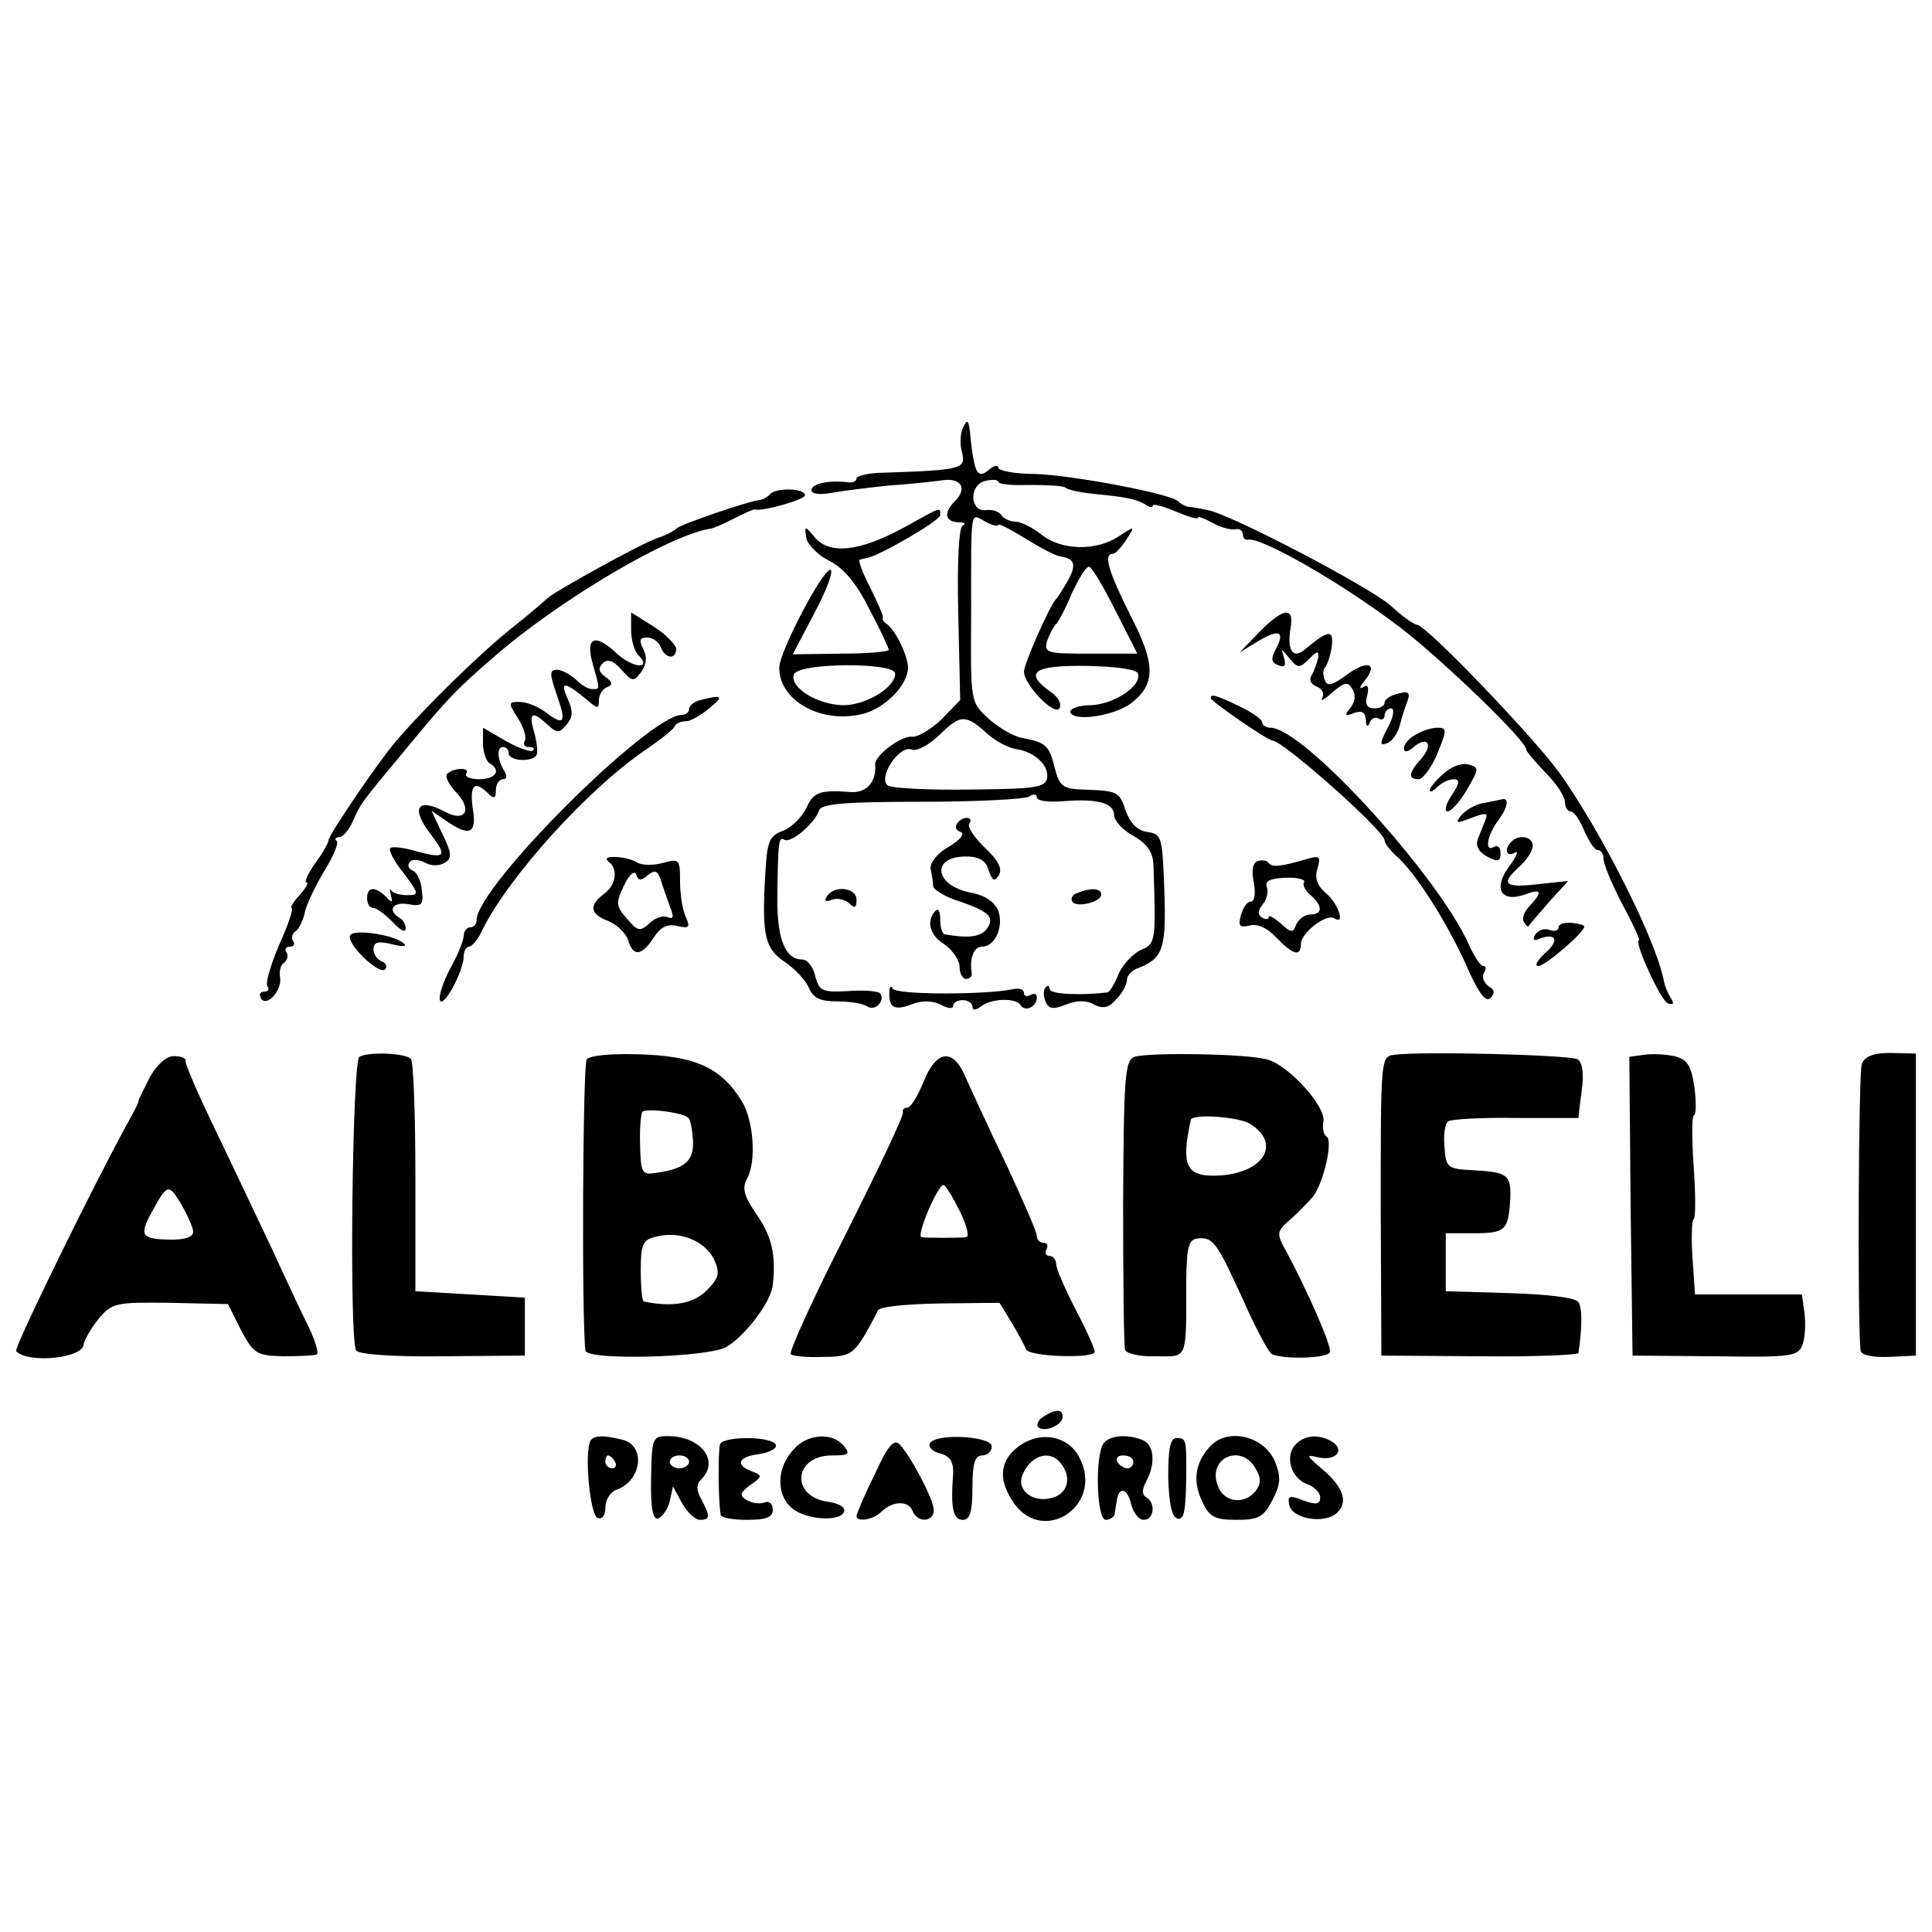
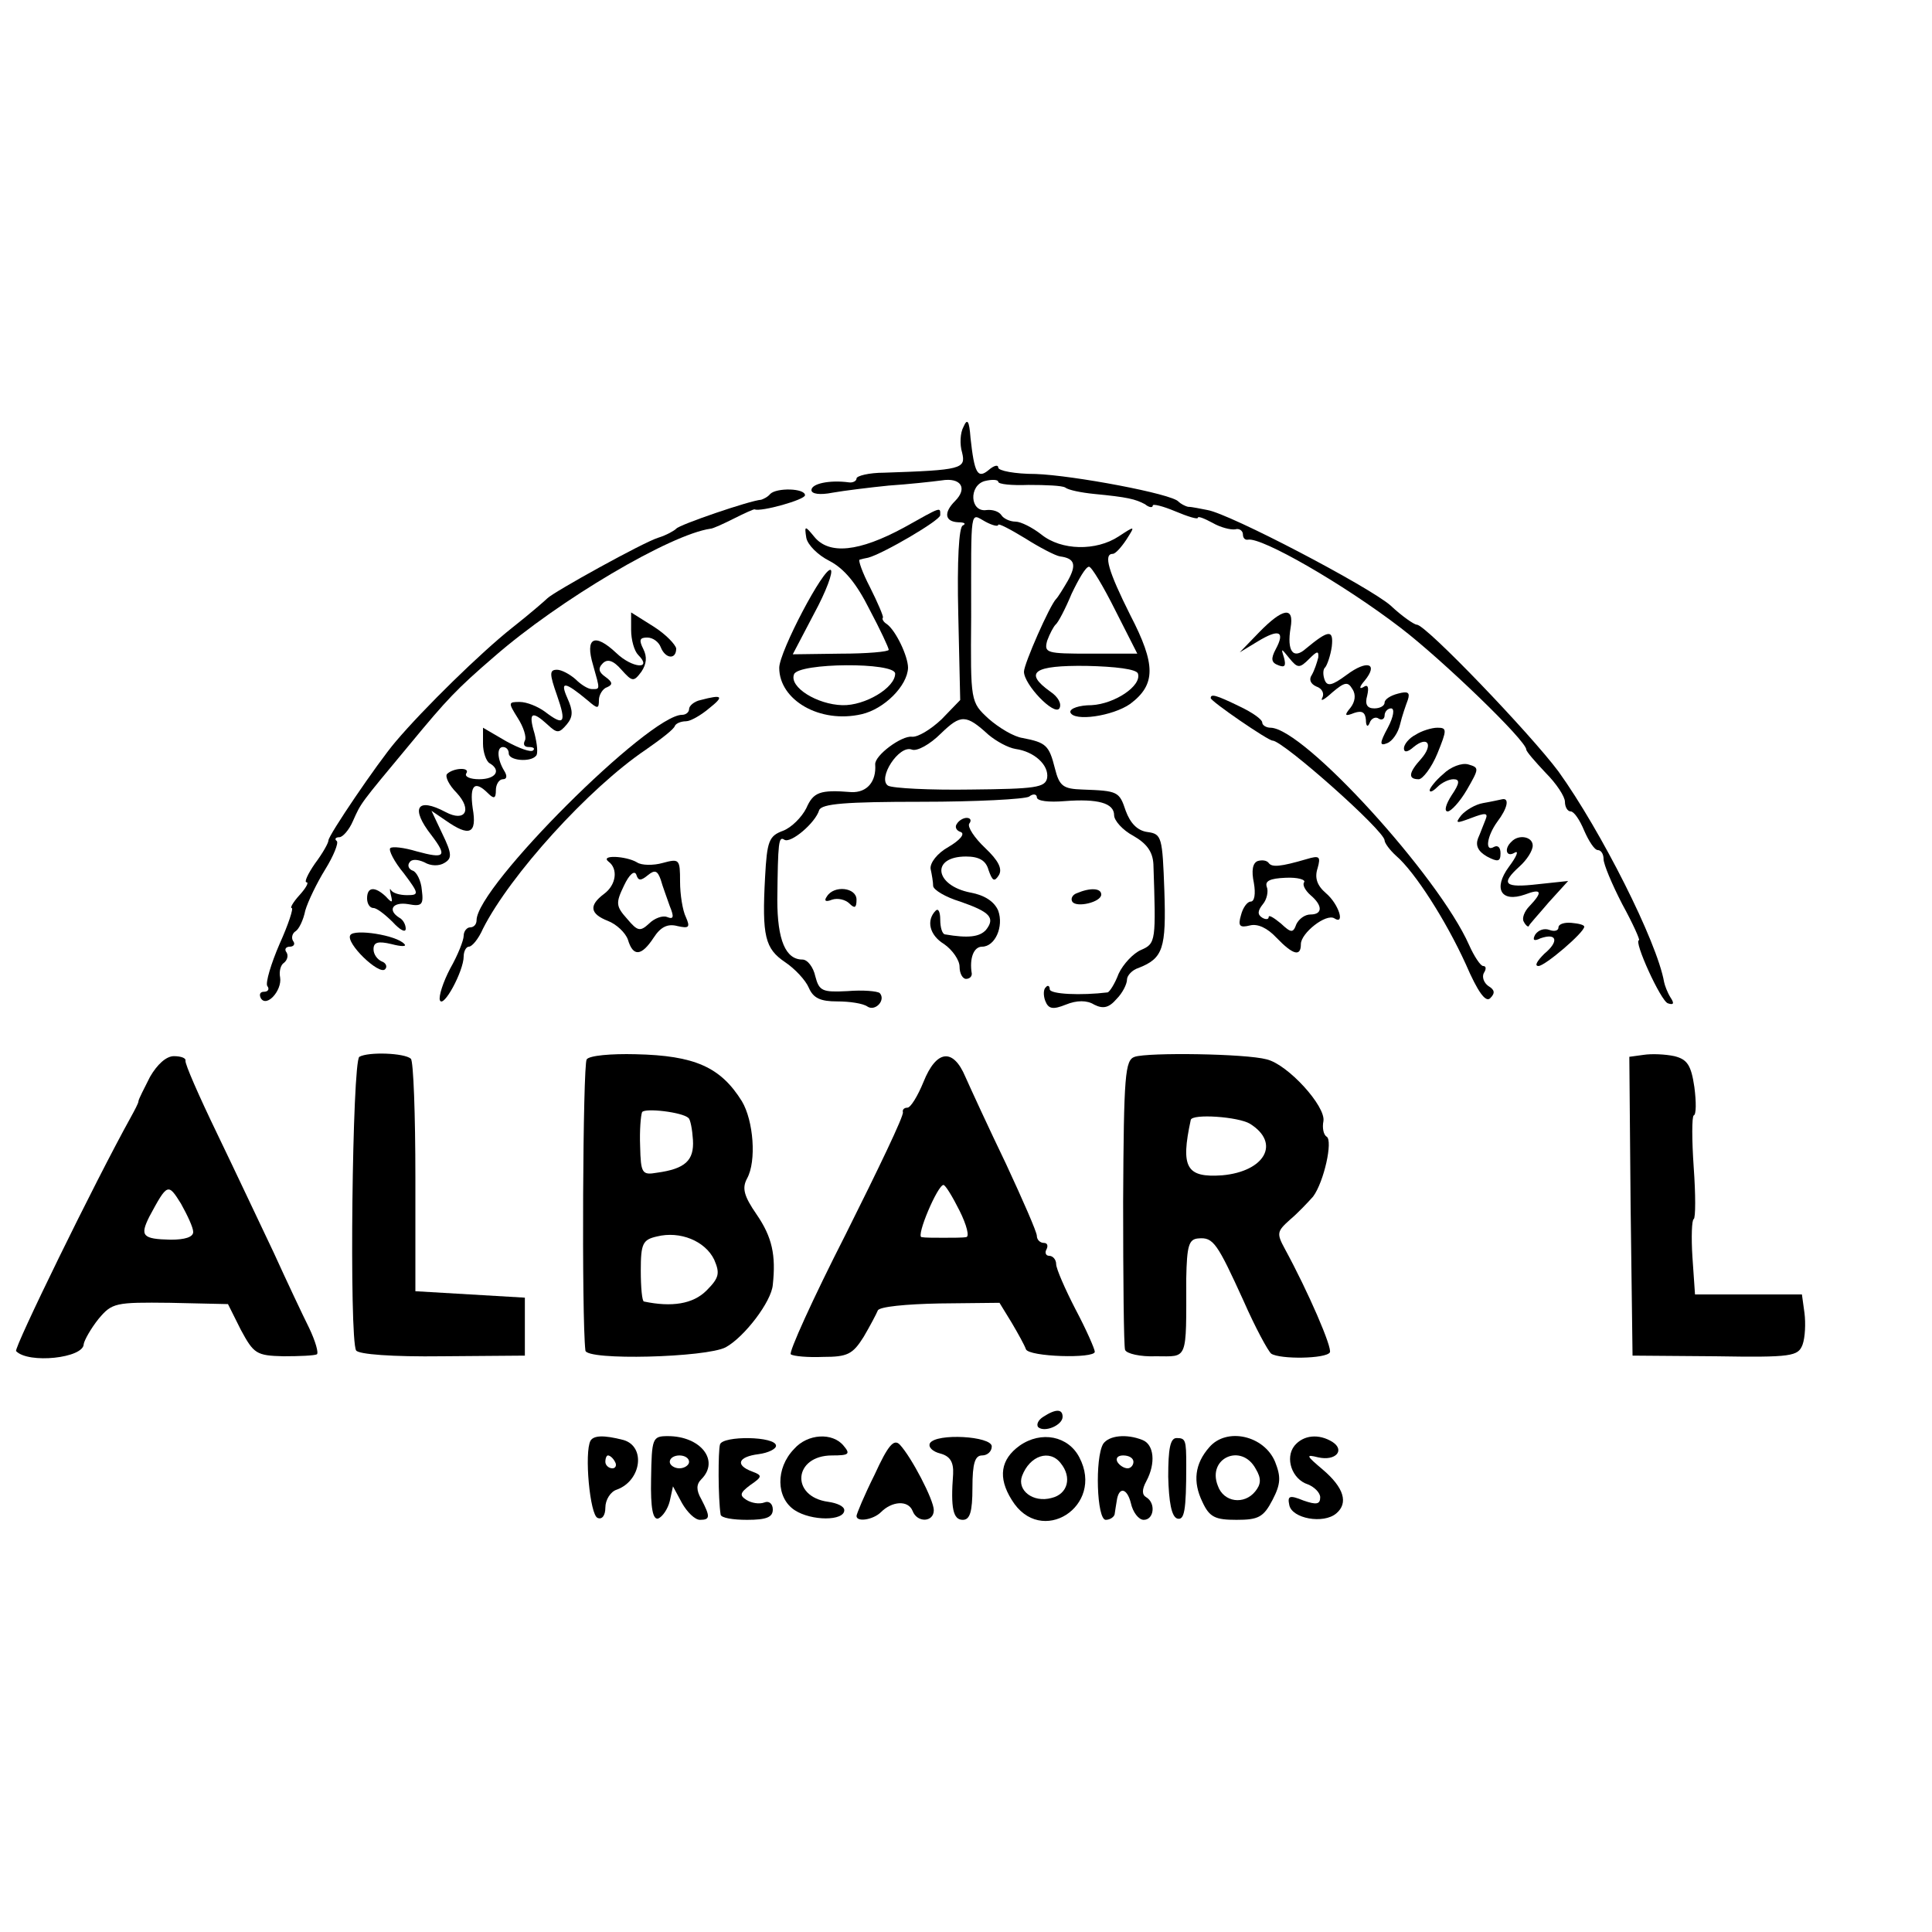
<svg xmlns="http://www.w3.org/2000/svg" version="1.0" width="300pt" height="300pt" viewBox="0 0 300 300" preserveAspectRatio="xMidYMid meet">
  <g transform="translate(0,300) scale(0.1,-0.1)" fill="#000000" stroke="none">
    <path d="M1496 2337 c-5 -9 -6 -27 -2 -40 6 -25 -1 -27 -121 -31 -24 0 -43 -5 -43 -9 0 -4 -6 -7 -12 -6 -30 4 -58 -2 -58 -12 0 -6 13 -8 33 -4 17 3 57 8 87 11 30 2 67 6 82 8 30 5 41 -12 21 -32 -18 -18 -16 -32 5 -33 9 0 13 -2 7 -5 -6 -2 -9 -55 -7 -138 l3 -133 -29 -30 c-17 -16 -37 -28 -46 -27 -16 2 -58 -29 -57 -43 2 -27 -13 -44 -37 -43 -49 4 -59 0 -70 -25 -7 -14 -23 -30 -36 -35 -22 -8 -25 -16 -28 -72 -5 -92 0 -111 31 -132 15 -10 32 -28 37 -40 7 -16 18 -21 44 -21 19 0 40 -3 47 -8 12 -8 29 10 19 21 -4 3 -26 5 -50 3 -39 -2 -44 0 -50 23 -3 14 -12 26 -20 26 -26 0 -39 30 -39 93 1 90 2 99 11 93 10 -6 48 26 54 46 4 10 41 13 159 13 85 0 160 4 167 8 6 5 12 4 12 -1 0 -6 19 -8 43 -6 52 4 77 -3 77 -22 0 -8 13 -23 30 -32 21 -12 30 -25 31 -44 4 -119 4 -123 -19 -133 -12 -5 -28 -22 -35 -37 -6 -16 -14 -28 -17 -29 -41 -5 -90 -3 -90 5 0 5 -3 7 -6 3 -4 -3 -4 -13 -1 -21 5 -13 12 -14 32 -6 17 7 33 7 44 0 14 -7 23 -5 35 9 9 9 16 23 16 30 0 6 8 15 18 18 38 15 43 30 40 120 -3 83 -4 88 -26 91 -16 2 -27 14 -34 33 -10 30 -12 31 -67 33 -30 1 -36 5 -43 33 -9 36 -14 40 -50 47 -14 2 -37 16 -53 30 -28 26 -28 26 -27 158 0 174 -2 161 22 148 11 -6 20 -8 20 -5 0 3 19 -7 42 -21 22 -14 47 -27 54 -28 23 -3 26 -13 12 -38 -7 -12 -15 -25 -18 -28 -10 -10 -50 -101 -50 -113 0 -20 47 -69 55 -57 4 7 -2 18 -14 26 -42 30 -26 41 56 40 45 -1 78 -5 80 -12 6 -19 -36 -47 -72 -49 -19 0 -34 -5 -33 -11 5 -15 66 -6 93 13 40 30 40 61 0 138 -34 68 -42 95 -27 95 4 0 13 10 21 22 14 22 14 22 -12 5 -35 -23 -89 -22 -120 3 -14 11 -32 20 -40 20 -9 0 -19 5 -22 10 -4 6 -14 9 -23 8 -26 -4 -28 38 -3 45 12 3 21 2 21 -1 0 -4 21 -6 47 -5 27 0 52 -1 57 -4 5 -4 25 -8 45 -10 52 -5 64 -8 79 -16 6 -5 12 -6 12 -2 0 3 16 -1 35 -9 19 -8 35 -13 35 -10 0 3 10 -1 23 -8 12 -7 28 -11 35 -10 6 2 12 -2 12 -8 0 -5 3 -9 8 -8 21 4 147 -68 237 -137 64 -49 195 -175 195 -189 0 -3 14 -19 30 -36 17 -17 30 -37 30 -45 0 -8 4 -15 9 -15 5 0 14 -13 21 -30 7 -16 16 -30 21 -30 5 0 9 -6 9 -14 0 -8 13 -39 29 -70 17 -31 28 -56 26 -56 -9 0 34 -95 45 -98 9 -3 10 0 4 9 -5 8 -9 19 -10 24 -11 63 -98 235 -164 327 -44 59 -206 228 -220 228 -4 0 -23 13 -41 30 -35 30 -249 142 -284 148 -11 2 -24 5 -30 5 -5 1 -12 5 -15 8 -9 12 -164 41 -222 43 -32 0 -58 5 -58 10 0 5 -7 3 -15 -4 -17 -14 -22 -5 -28 50 -2 27 -5 31 -11 17z m236 -285 l34 -67 -73 0 c-68 0 -72 1 -67 20 4 11 10 22 13 25 4 3 15 24 25 48 11 23 22 42 27 42 4 0 22 -30 41 -68z m-197 -193 c12 -10 30 -20 42 -22 29 -4 52 -25 49 -45 -3 -15 -18 -17 -119 -18 -63 -1 -121 2 -128 6 -17 11 17 64 37 56 8 -3 28 8 45 25 31 30 39 30 74 -2z" />
    <path d="M1196 2233 c-4 -5 -11 -8 -14 -9 -17 -1 -128 -39 -132 -45 -3 -3 -15 -10 -28 -14 -23 -7 -162 -84 -172 -94 -3 -3 -27 -24 -55 -46 -48 -38 -137 -125 -181 -177 -28 -33 -104 -145 -104 -153 0 -4 -9 -20 -21 -36 -11 -16 -17 -29 -13 -29 4 0 -1 -9 -11 -20 -10 -11 -15 -20 -12 -20 3 0 -5 -25 -19 -56 -13 -30 -22 -60 -19 -65 4 -5 1 -9 -5 -9 -6 0 -8 -4 -5 -10 9 -15 33 12 30 32 -2 10 1 20 6 23 5 4 7 11 4 16 -4 5 -1 9 5 9 6 0 9 4 5 9 -3 5 -1 12 4 15 5 3 12 17 15 32 4 14 18 43 31 64 13 21 21 41 18 44 -4 3 -2 6 4 6 5 0 15 11 21 25 13 29 10 25 89 120 57 69 72 85 130 135 102 89 274 190 336 199 4 0 21 8 37 16 16 8 31 15 32 14 10 -4 78 15 78 22 0 11 -44 12 -54 2z" />
    <path d="M1404 2181 c-70 -38 -117 -43 -140 -14 -14 17 -15 17 -12 -2 2 -11 18 -27 36 -36 23 -12 42 -35 62 -75 17 -32 30 -60 30 -63 0 -3 -34 -6 -75 -6 l-74 -1 33 63 c19 35 30 65 26 68 -10 6 -80 -127 -80 -152 0 -50 63 -87 128 -72 35 8 71 44 72 72 0 18 -19 58 -33 68 -5 3 -8 8 -6 10 1 2 -8 23 -20 47 -12 23 -19 43 -16 43 3 1 8 2 13 3 23 6 112 58 112 66 0 13 3 14 -56 -19z m-14 -227 c0 -22 -47 -50 -82 -49 -39 1 -83 28 -75 48 7 18 157 19 157 1z" />
    <path d="M980 2022 c0 -16 5 -33 11 -39 23 -23 -9 -21 -34 3 -34 32 -49 24 -36 -19 11 -39 11 -37 -2 -37 -6 0 -17 7 -25 15 -9 8 -22 15 -29 15 -12 0 -12 -6 0 -40 15 -43 11 -48 -19 -25 -11 8 -28 15 -39 15 -18 0 -18 -1 -3 -25 9 -14 14 -30 11 -35 -3 -6 -1 -10 6 -10 7 0 10 -2 7 -5 -3 -4 -22 3 -42 14 l-36 21 0 -25 c0 -13 5 -27 10 -30 19 -11 10 -25 -16 -25 -14 0 -23 4 -20 9 7 10 -20 9 -30 -1 -3 -4 3 -17 15 -29 25 -27 13 -46 -17 -30 -45 24 -55 6 -22 -36 25 -33 21 -37 -23 -25 -20 6 -38 8 -41 5 -3 -3 6 -21 21 -39 24 -32 24 -34 5 -34 -11 0 -22 3 -25 8 -2 4 -2 0 0 -8 3 -12 2 -13 -8 -2 -17 16 -29 15 -29 -3 0 -8 4 -15 10 -15 5 0 18 -10 30 -22 11 -12 20 -17 20 -10 0 6 -4 14 -10 17 -19 12 -10 25 14 21 21 -4 24 -1 21 22 -1 14 -8 28 -14 30 -6 2 -9 8 -5 13 3 5 12 5 23 0 10 -6 23 -6 31 -1 12 7 12 14 -3 45 l-17 36 22 -15 c37 -26 49 -21 42 19 -5 36 3 44 24 23 9 -9 12 -8 12 5 0 9 5 17 11 17 6 0 7 5 2 13 -11 18 -12 37 -2 37 5 0 9 -4 9 -10 0 -11 33 -14 42 -4 4 3 2 19 -2 35 -10 33 -4 36 20 14 15 -14 18 -14 30 0 10 12 10 21 1 41 -12 27 -4 26 32 -4 15 -13 17 -13 17 1 0 8 6 18 13 20 9 4 8 8 -3 16 -10 7 -12 13 -4 21 7 7 16 5 29 -10 17 -19 19 -19 31 -3 8 12 9 23 3 35 -7 14 -6 18 6 18 9 0 18 -7 21 -15 7 -18 24 -20 24 -2 -1 6 -16 22 -35 34 l-35 22 0 -27z" />
    <path d="M1955 2018 l-30 -31 28 17 c33 20 43 16 28 -12 -8 -15 -7 -21 4 -25 10 -4 12 -1 9 11 -5 16 -5 16 8 0 13 -16 16 -16 31 -1 12 12 15 13 14 2 -2 -8 -6 -20 -10 -27 -5 -7 -2 -14 7 -18 9 -3 13 -11 9 -18 -3 -6 4 -2 16 9 19 16 24 17 31 5 6 -9 4 -20 -3 -29 -10 -12 -9 -14 6 -8 12 4 17 1 18 -11 0 -10 3 -12 6 -4 2 6 9 10 14 6 5 -3 9 0 9 5 0 6 5 11 10 11 6 0 4 -13 -5 -30 -13 -24 -13 -29 -1 -24 8 3 17 16 20 29 3 13 9 30 12 38 4 12 0 14 -15 10 -12 -3 -21 -9 -21 -14 0 -5 -7 -9 -16 -9 -11 0 -15 6 -11 20 3 13 1 18 -6 13 -7 -4 -6 1 2 10 22 27 4 33 -28 9 -23 -17 -30 -18 -34 -8 -3 8 -3 17 1 20 3 4 8 18 10 32 3 27 -5 26 -40 -3 -20 -18 -30 -4 -24 32 6 34 -12 31 -49 -7z" />
    <path d="M1088 1913 c-10 -2 -18 -9 -18 -14 0 -5 -5 -9 -11 -9 -51 0 -319 -267 -319 -319 0 -6 -4 -11 -10 -11 -5 0 -10 -6 -10 -13 0 -7 -9 -30 -21 -51 -11 -21 -18 -43 -16 -49 5 -14 37 45 37 68 0 8 4 15 8 15 5 0 15 12 22 28 42 83 164 218 253 278 23 16 44 32 45 37 2 4 10 7 17 7 7 0 23 9 36 20 24 19 21 22 -13 13z" />
    <path d="M1880 1916 c0 -5 89 -66 96 -66 16 0 174 -140 174 -155 0 -4 8 -15 18 -24 29 -25 77 -100 108 -168 19 -44 31 -60 38 -53 8 8 7 13 -3 19 -7 5 -10 14 -7 20 4 6 4 11 -1 11 -4 0 -14 15 -22 33 -47 106 -256 336 -308 337 -7 0 -13 4 -13 8 0 5 -16 16 -35 25 -37 18 -45 20 -45 13z" />
    <path d="M2198 1859 c-10 -5 -18 -15 -18 -21 0 -7 6 -6 15 2 22 18 31 4 12 -18 -20 -22 -21 -32 -4 -32 6 0 20 18 29 40 15 37 15 40 0 40 -9 0 -25 -5 -34 -11z" />
    <path d="M2241 1798 c-12 -10 -21 -22 -21 -25 0 -4 5 -2 12 5 7 7 18 12 25 12 10 0 10 -6 -3 -25 -9 -14 -12 -25 -6 -25 5 0 19 15 30 34 19 33 19 34 2 39 -10 3 -28 -4 -39 -15z" />
    <path d="M2303 1753 c-12 -2 -27 -11 -34 -19 -10 -13 -8 -13 16 -4 21 8 26 8 22 -2 -3 -7 -8 -21 -12 -30 -4 -11 0 -20 14 -28 17 -9 21 -8 21 5 0 9 -4 13 -10 10 -15 -9 -11 17 5 39 16 21 19 37 8 35 -5 -1 -18 -4 -30 -6z" />
    <path d="M1486 1721 c-4 -5 -1 -11 6 -13 7 -3 -2 -13 -19 -23 -18 -10 -29 -25 -28 -34 2 -9 4 -21 4 -27 1 -6 19 -17 42 -24 46 -16 55 -25 40 -44 -10 -11 -28 -13 -63 -7 -5 0 -8 11 -8 23 0 12 -3 18 -7 14 -15 -15 -10 -38 13 -52 13 -9 24 -25 24 -35 0 -11 5 -19 10 -19 5 0 9 3 9 8 -4 24 3 42 16 42 20 0 34 31 25 56 -6 14 -21 24 -43 28 -56 11 -62 56 -7 56 20 0 31 -6 35 -21 6 -17 9 -19 16 -8 6 10 -1 23 -21 42 -17 16 -28 33 -25 38 4 5 2 9 -4 9 -5 0 -12 -4 -15 -9z" />
    <path d="M2347 1693 c-12 -11 -8 -25 5 -17 7 4 3 -6 -9 -22 -25 -34 -12 -56 25 -43 26 10 28 4 7 -18 -8 -8 -12 -19 -9 -24 3 -6 7 -9 8 -7 0 2 15 18 31 37 l30 33 -47 -5 c-52 -6 -59 0 -28 28 11 10 20 24 20 32 0 14 -22 18 -33 6z" />
    <path d="M945 1662 c15 -11 12 -36 -7 -50 -24 -18 -22 -31 6 -42 13 -5 27 -18 31 -29 8 -27 21 -26 40 3 11 17 22 22 37 18 18 -4 20 -2 13 14 -5 10 -9 35 -9 55 0 35 -1 36 -27 29 -14 -4 -33 -4 -40 1 -17 10 -58 12 -44 1z m61 -21 c11 9 15 7 20 -7 3 -11 10 -29 14 -41 7 -17 6 -21 -4 -17 -7 3 -20 -2 -28 -10 -14 -13 -18 -12 -34 7 -18 20 -18 25 -5 52 8 17 16 24 19 17 3 -10 7 -10 18 -1z" />
    <path d="M1953 1663 c-8 -3 -10 -15 -6 -34 3 -17 1 -29 -5 -29 -5 0 -12 -9 -15 -21 -5 -17 -2 -20 14 -16 12 3 27 -4 41 -19 26 -27 38 -30 38 -10 0 17 39 48 52 40 17 -11 7 22 -13 39 -14 12 -18 24 -13 39 5 18 3 20 -17 14 -41 -12 -54 -13 -59 -6 -3 4 -10 5 -17 3z m72 -33 c-3 -4 2 -13 10 -20 19 -16 19 -30 0 -30 -9 0 -18 -7 -22 -15 -5 -14 -8 -14 -24 1 -11 9 -19 14 -19 10 0 -4 -5 -4 -10 -1 -8 5 -7 11 1 21 6 7 9 20 6 27 -3 9 5 13 29 14 19 1 32 -3 29 -7z" />
    <path d="M1284 1608 c-5 -7 -2 -9 8 -5 9 3 21 0 27 -6 8 -8 11 -7 11 6 0 19 -35 23 -46 5z" />
    <path d="M1672 1613 c-6 -2 -10 -8 -7 -13 6 -10 45 -1 45 11 0 10 -17 11 -38 2z" />
    <path d="M2420 1560 c0 -5 -6 -7 -14 -4 -8 3 -17 0 -22 -7 -5 -9 -2 -11 8 -6 26 9 29 -5 6 -24 -11 -11 -16 -19 -9 -19 10 0 71 52 71 61 0 3 -9 5 -20 6 -11 1 -20 -2 -20 -7z" />
    <path d="M544 1548 c-8 -12 45 -63 54 -53 4 4 1 10 -5 12 -7 3 -13 11 -13 19 0 11 7 13 28 8 15 -4 24 -4 20 0 -12 14 -78 24 -84 14z" />
-     <path d="M1381 1459 c-1 -24 8 -29 36 -18 16 6 31 5 44 -1 10 -6 19 -7 19 -2 0 5 7 9 15 9 8 0 15 -5 15 -10 0 -6 5 -6 13 0 16 13 55 14 62 2 7 -11 25 -2 25 12 0 6 -4 7 -10 4 -5 -3 -10 -2 -10 3 0 6 -8 8 -17 6 -43 -9 -183 -9 -187 1 -2 5 -5 3 -5 -6z" />
    <path d="M558 1359 c-11 -7 -16 -438 -5 -456 4 -6 56 -10 134 -9 l128 1 0 45 0 45 -85 5 -85 5 0 177 c0 97 -3 180 -7 184 -10 9 -66 11 -80 3z" />
    <path d="M911 1355 c-6 -8 -8 -401 -2 -452 1 -16 188 -11 218 5 29 16 71 71 73 97 5 46 -1 74 -25 109 -20 29 -23 41 -15 56 15 27 10 90 -8 120 -33 53 -73 71 -165 73 -38 1 -72 -2 -76 -8z m158 -91 c3 -2 6 -18 7 -34 2 -32 -12 -45 -56 -51 -23 -4 -25 -1 -26 41 -1 25 1 48 3 53 4 7 63 0 72 -9z m40 -220 c9 -21 8 -28 -12 -48 -21 -21 -54 -26 -97 -17 -3 0 -5 22 -5 48 0 42 3 48 25 53 36 9 75 -7 89 -36z" />
    <path d="M1762 1359 c-15 -5 -17 -27 -18 -225 0 -120 1 -224 3 -230 2 -6 24 -11 48 -10 50 0 47 -9 47 121 1 51 4 61 19 62 23 2 29 -7 70 -97 18 -41 38 -78 43 -82 14 -9 85 -8 91 2 4 7 -33 93 -70 161 -13 24 -12 27 8 45 12 10 28 27 36 36 17 23 31 87 21 93 -5 3 -7 14 -5 24 4 23 -55 88 -88 96 -33 9 -184 11 -205 4z m179 -104 c48 -30 23 -74 -43 -80 -56 -4 -65 12 -49 86 2 10 74 5 92 -6z" />
-     <path d="M2164 1362 c-20 -3 -20 -8 -20 -235 l1 -232 153 -1 c83 -1 152 2 153 5 6 41 6 70 0 79 -4 7 -46 12 -106 14 l-100 3 0 45 0 45 42 0 c50 0 55 4 58 51 2 40 -3 44 -60 47 -37 2 -40 4 -42 36 -2 19 1 37 6 40 5 3 52 6 105 5 53 0 96 0 97 0 0 1 2 20 5 42 4 27 1 44 -6 49 -12 7 -244 13 -286 7z" />
    <path d="M2552 1362 l-22 -3 2 -232 3 -232 128 -1 c120 -2 129 0 136 18 4 11 5 33 3 49 l-4 29 -83 0 -83 0 -4 58 c-2 31 -1 58 2 59 3 2 3 38 0 80 -3 43 -3 79 0 81 4 1 4 21 1 44 -5 34 -11 43 -31 48 -14 3 -35 4 -48 2z" />
-     <path d="M2891 1348 c-5 -13 -7 -391 -2 -445 1 -7 17 -11 44 -10 l42 2 0 235 0 234 -39 1 c-27 0 -40 -5 -45 -17z" />
    <path d="M233 1328 c-9 -18 -18 -35 -18 -38 0 -3 -6 -14 -12 -25 -56 -101 -182 -359 -178 -363 19 -20 105 -11 105 11 1 6 11 24 23 39 21 25 26 26 111 25 l90 -2 20 -40 c20 -37 24 -40 66 -41 25 0 48 1 52 3 3 2 -2 20 -12 41 -10 20 -35 73 -55 117 -21 44 -60 127 -88 185 -28 58 -50 108 -49 113 1 4 -7 7 -18 7 -12 0 -26 -13 -37 -32z m67 -241 c0 -8 -13 -12 -35 -12 -44 1 -48 6 -33 36 28 52 29 52 49 20 10 -18 19 -37 19 -44z" />
    <path d="M1434 1320 c-9 -22 -20 -40 -25 -40 -5 0 -8 -3 -7 -7 2 -5 -39 -90 -89 -190 -51 -100 -89 -184 -85 -186 4 -3 27 -5 50 -4 38 0 46 4 63 31 10 17 20 36 22 41 2 6 44 10 96 11 l93 1 19 -31 c10 -17 20 -35 22 -41 4 -12 107 -15 107 -4 0 4 -13 34 -30 66 -16 31 -30 63 -30 70 0 7 -5 13 -11 13 -5 0 -7 5 -4 10 3 6 1 10 -4 10 -6 0 -11 5 -11 11 0 6 -22 56 -48 112 -27 56 -55 117 -63 135 -19 45 -45 42 -65 -8z m56 -200 c11 -22 16 -41 10 -41 -5 -1 -21 -1 -35 -1 -14 0 -29 0 -34 1 -9 1 25 81 34 81 3 0 14 -18 25 -40z" />
    <path d="M1620 800 c-8 -5 -11 -12 -8 -16 10 -9 38 3 38 16 0 12 -10 13 -30 0z" />
    <path d="M917 763 c-10 -18 -1 -116 11 -120 7 -3 12 4 12 16 0 12 8 25 18 28 38 14 45 67 10 77 -31 8 -46 7 -51 -1z m38 -33 c3 -5 1 -10 -4 -10 -6 0 -11 5 -11 10 0 6 2 10 4 10 3 0 8 -4 11 -10z" />
    <path d="M1011 704 c-1 -47 3 -64 11 -62 7 3 15 15 18 27 l5 23 14 -26 c8 -14 20 -26 28 -26 16 0 16 5 2 32 -8 14 -8 23 0 31 29 29 -1 67 -52 67 -24 0 -25 -3 -26 -66z m59 26 c0 -5 -7 -10 -15 -10 -8 0 -15 5 -15 10 0 6 7 10 15 10 8 0 15 -4 15 -10z" />
    <path d="M1118 757 c-3 -10 -3 -84 1 -109 1 -5 19 -8 41 -8 30 0 40 4 40 16 0 9 -6 14 -13 11 -8 -3 -20 -1 -28 4 -11 7 -10 11 6 23 19 13 19 15 3 21 -27 10 -22 23 10 27 15 2 27 8 27 13 0 15 -83 16 -87 2z" />
    <path d="M1233 750 c-29 -30 -28 -76 1 -95 26 -17 77 -17 77 0 0 6 -11 11 -25 13 -59 8 -54 72 6 72 26 0 29 2 18 15 -17 21 -56 19 -77 -5z" />
    <path d="M1358 710 c-16 -32 -28 -61 -28 -64 0 -10 26 -6 38 6 17 17 42 19 49 2 7 -19 33 -18 33 1 0 16 -35 83 -53 102 -9 9 -18 -1 -39 -47z" />
    <path d="M1444 759 c-3 -6 4 -13 16 -16 15 -4 21 -13 20 -32 -4 -53 0 -71 15 -71 11 0 15 12 15 50 0 38 4 50 15 50 8 0 15 6 15 14 0 16 -86 21 -96 5z" />
    <path d="M1583 755 c-29 -21 -34 -49 -12 -84 45 -74 145 -10 105 66 -17 33 -59 42 -93 18z m64 -27 c18 -22 11 -48 -14 -54 -29 -8 -54 12 -46 34 12 32 43 42 60 20z" />
    <path d="M1713 758 c-13 -22 -10 -118 4 -118 7 0 14 5 14 10 1 6 2 14 3 19 3 23 16 21 22 -3 3 -14 12 -26 20 -26 16 0 19 26 4 35 -7 4 -7 12 0 25 15 28 12 57 -6 64 -25 10 -52 7 -61 -6z m47 -28 c0 -5 -4 -10 -9 -10 -6 0 -13 5 -16 10 -3 6 1 10 9 10 9 0 16 -4 16 -10z" />
    <path d="M1814 707 c1 -39 5 -62 14 -65 11 -3 14 11 14 83 0 39 -1 42 -15 42 -10 0 -13 -17 -13 -60z" />
    <path d="M1878 753 c-23 -26 -26 -54 -11 -85 11 -24 20 -28 53 -28 34 0 42 4 56 31 13 25 13 36 4 59 -17 41 -75 54 -102 23z m72 -34 c9 -15 8 -24 -1 -35 -17 -21 -49 -17 -58 9 -17 43 37 67 59 26z" />
    <path d="M2010 755 c-15 -19 -4 -52 21 -60 10 -4 19 -13 19 -20 0 -11 -6 -12 -26 -5 -22 9 -25 7 -22 -7 4 -21 53 -30 73 -13 19 16 12 40 -21 68 -26 22 -27 24 -7 19 27 -6 42 11 22 24 -21 13 -45 11 -59 -6z" />
  </g>
</svg>